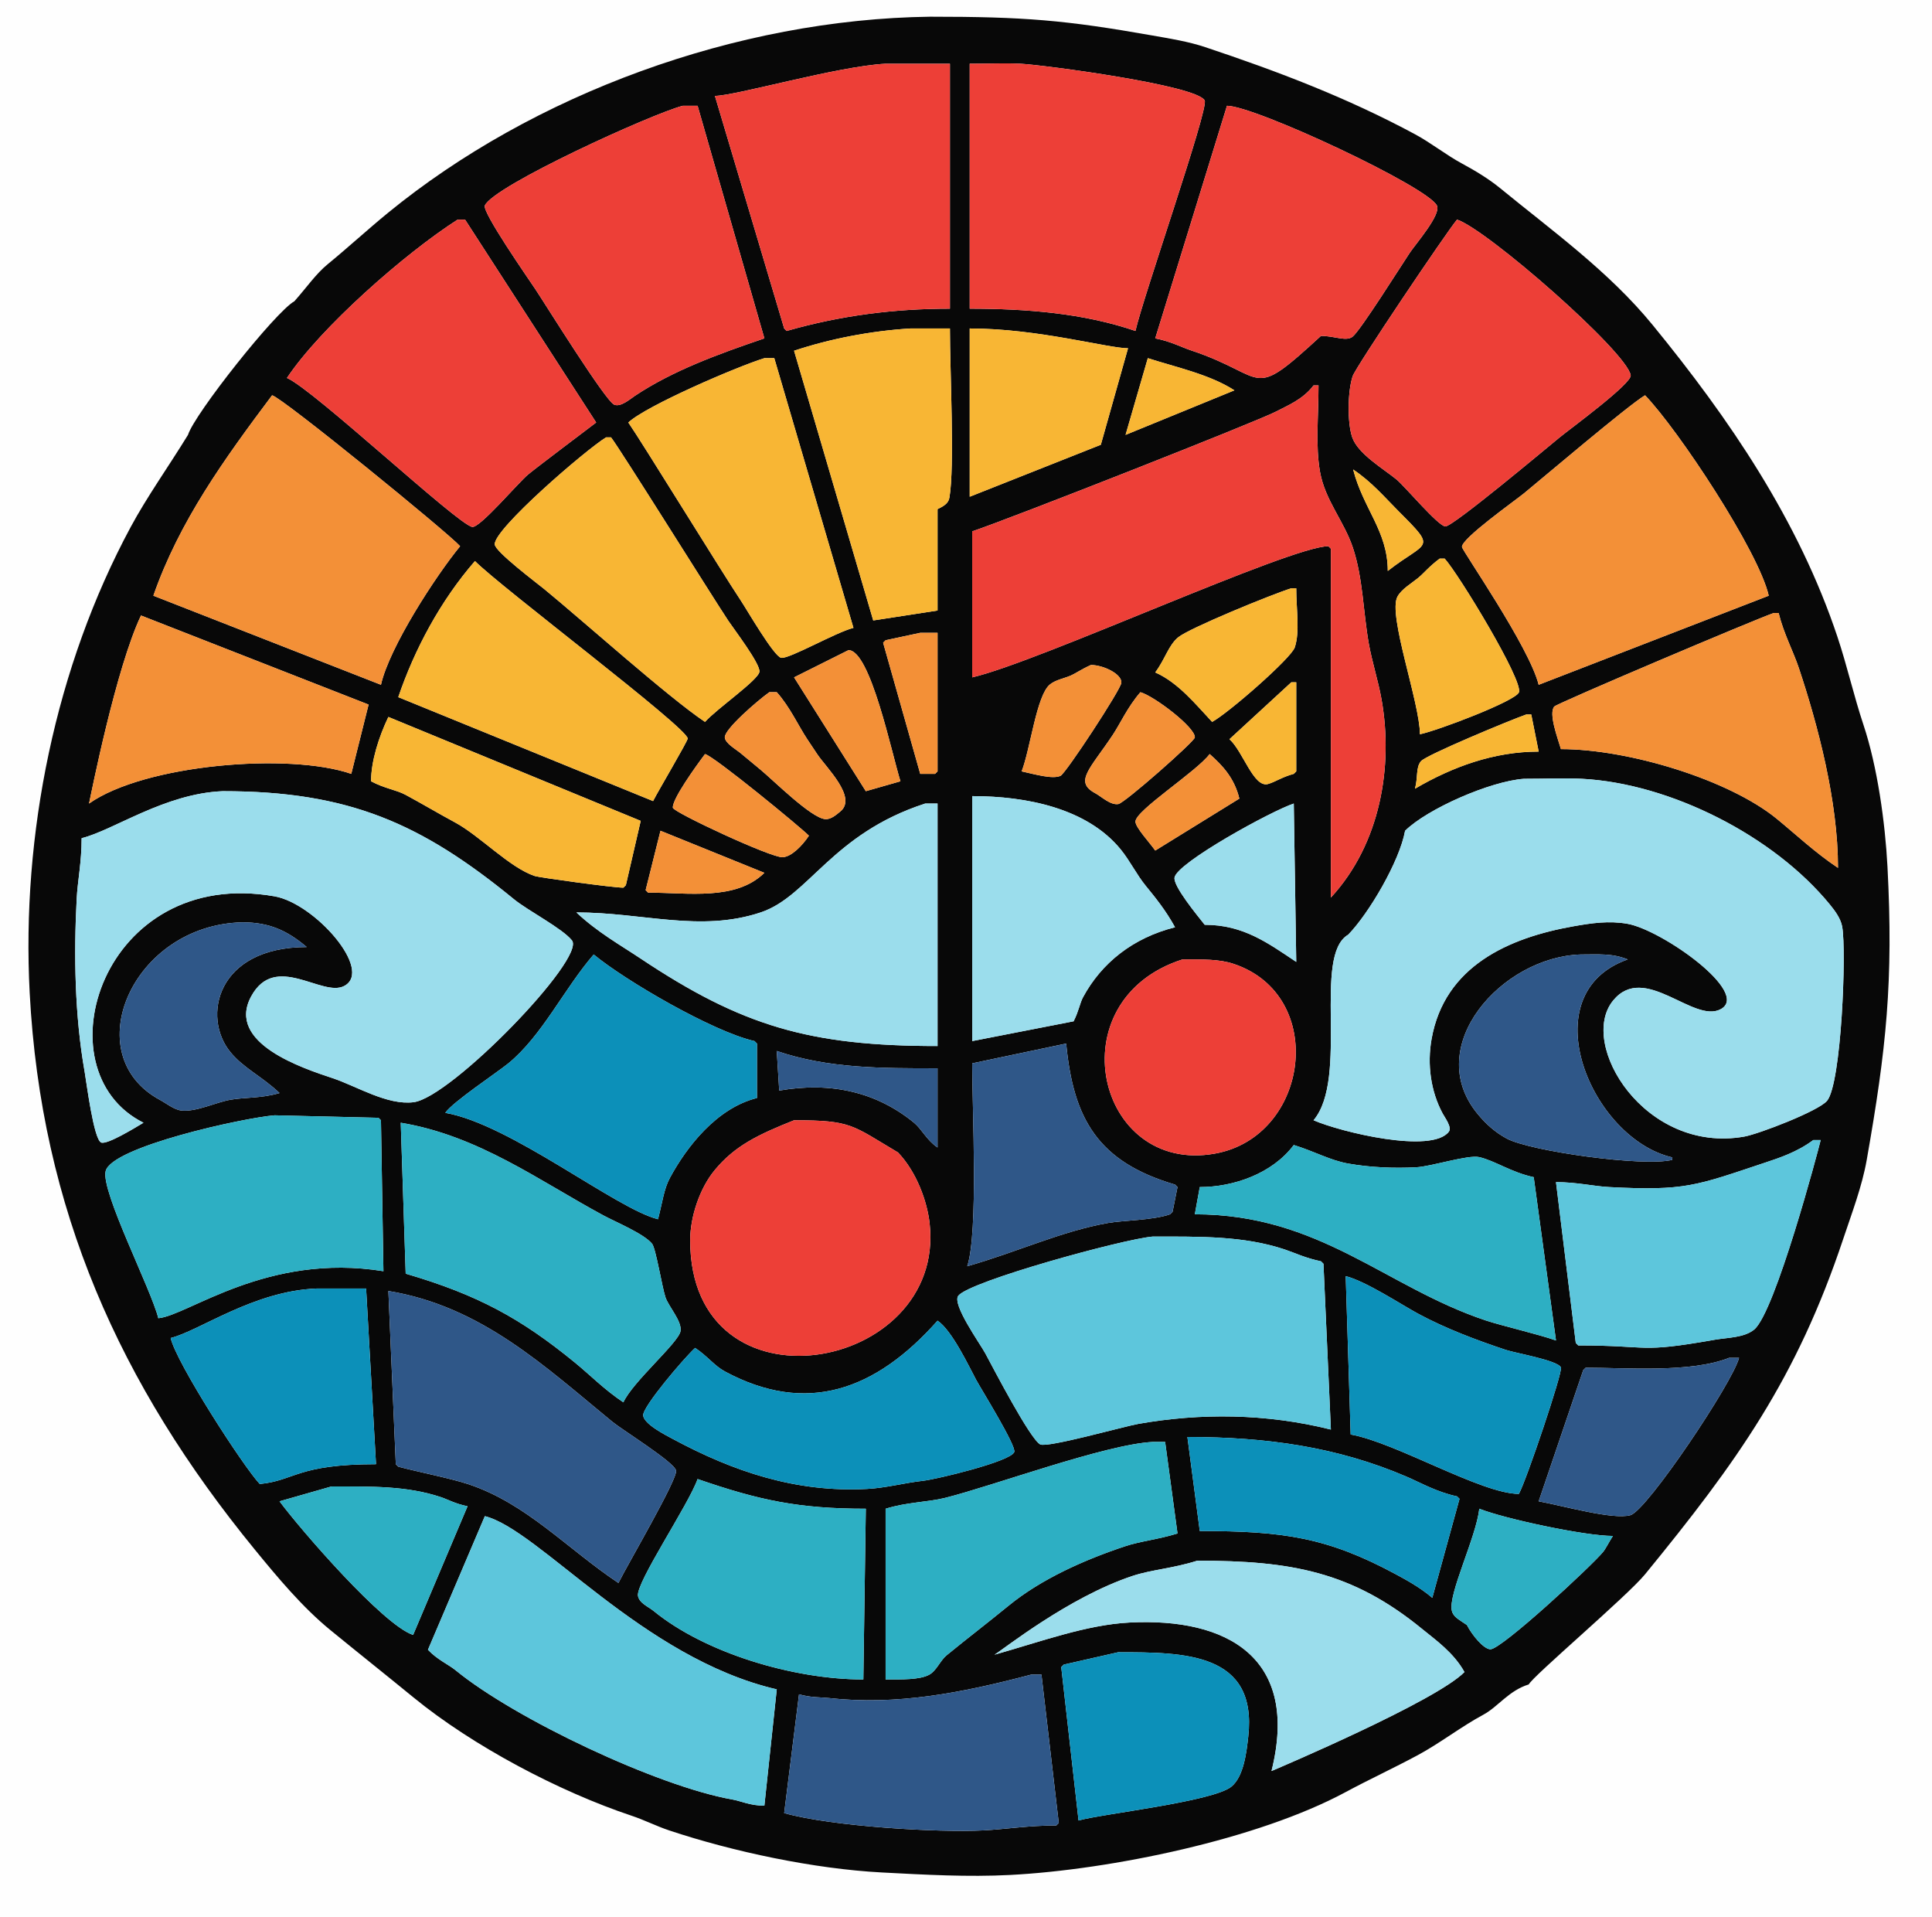
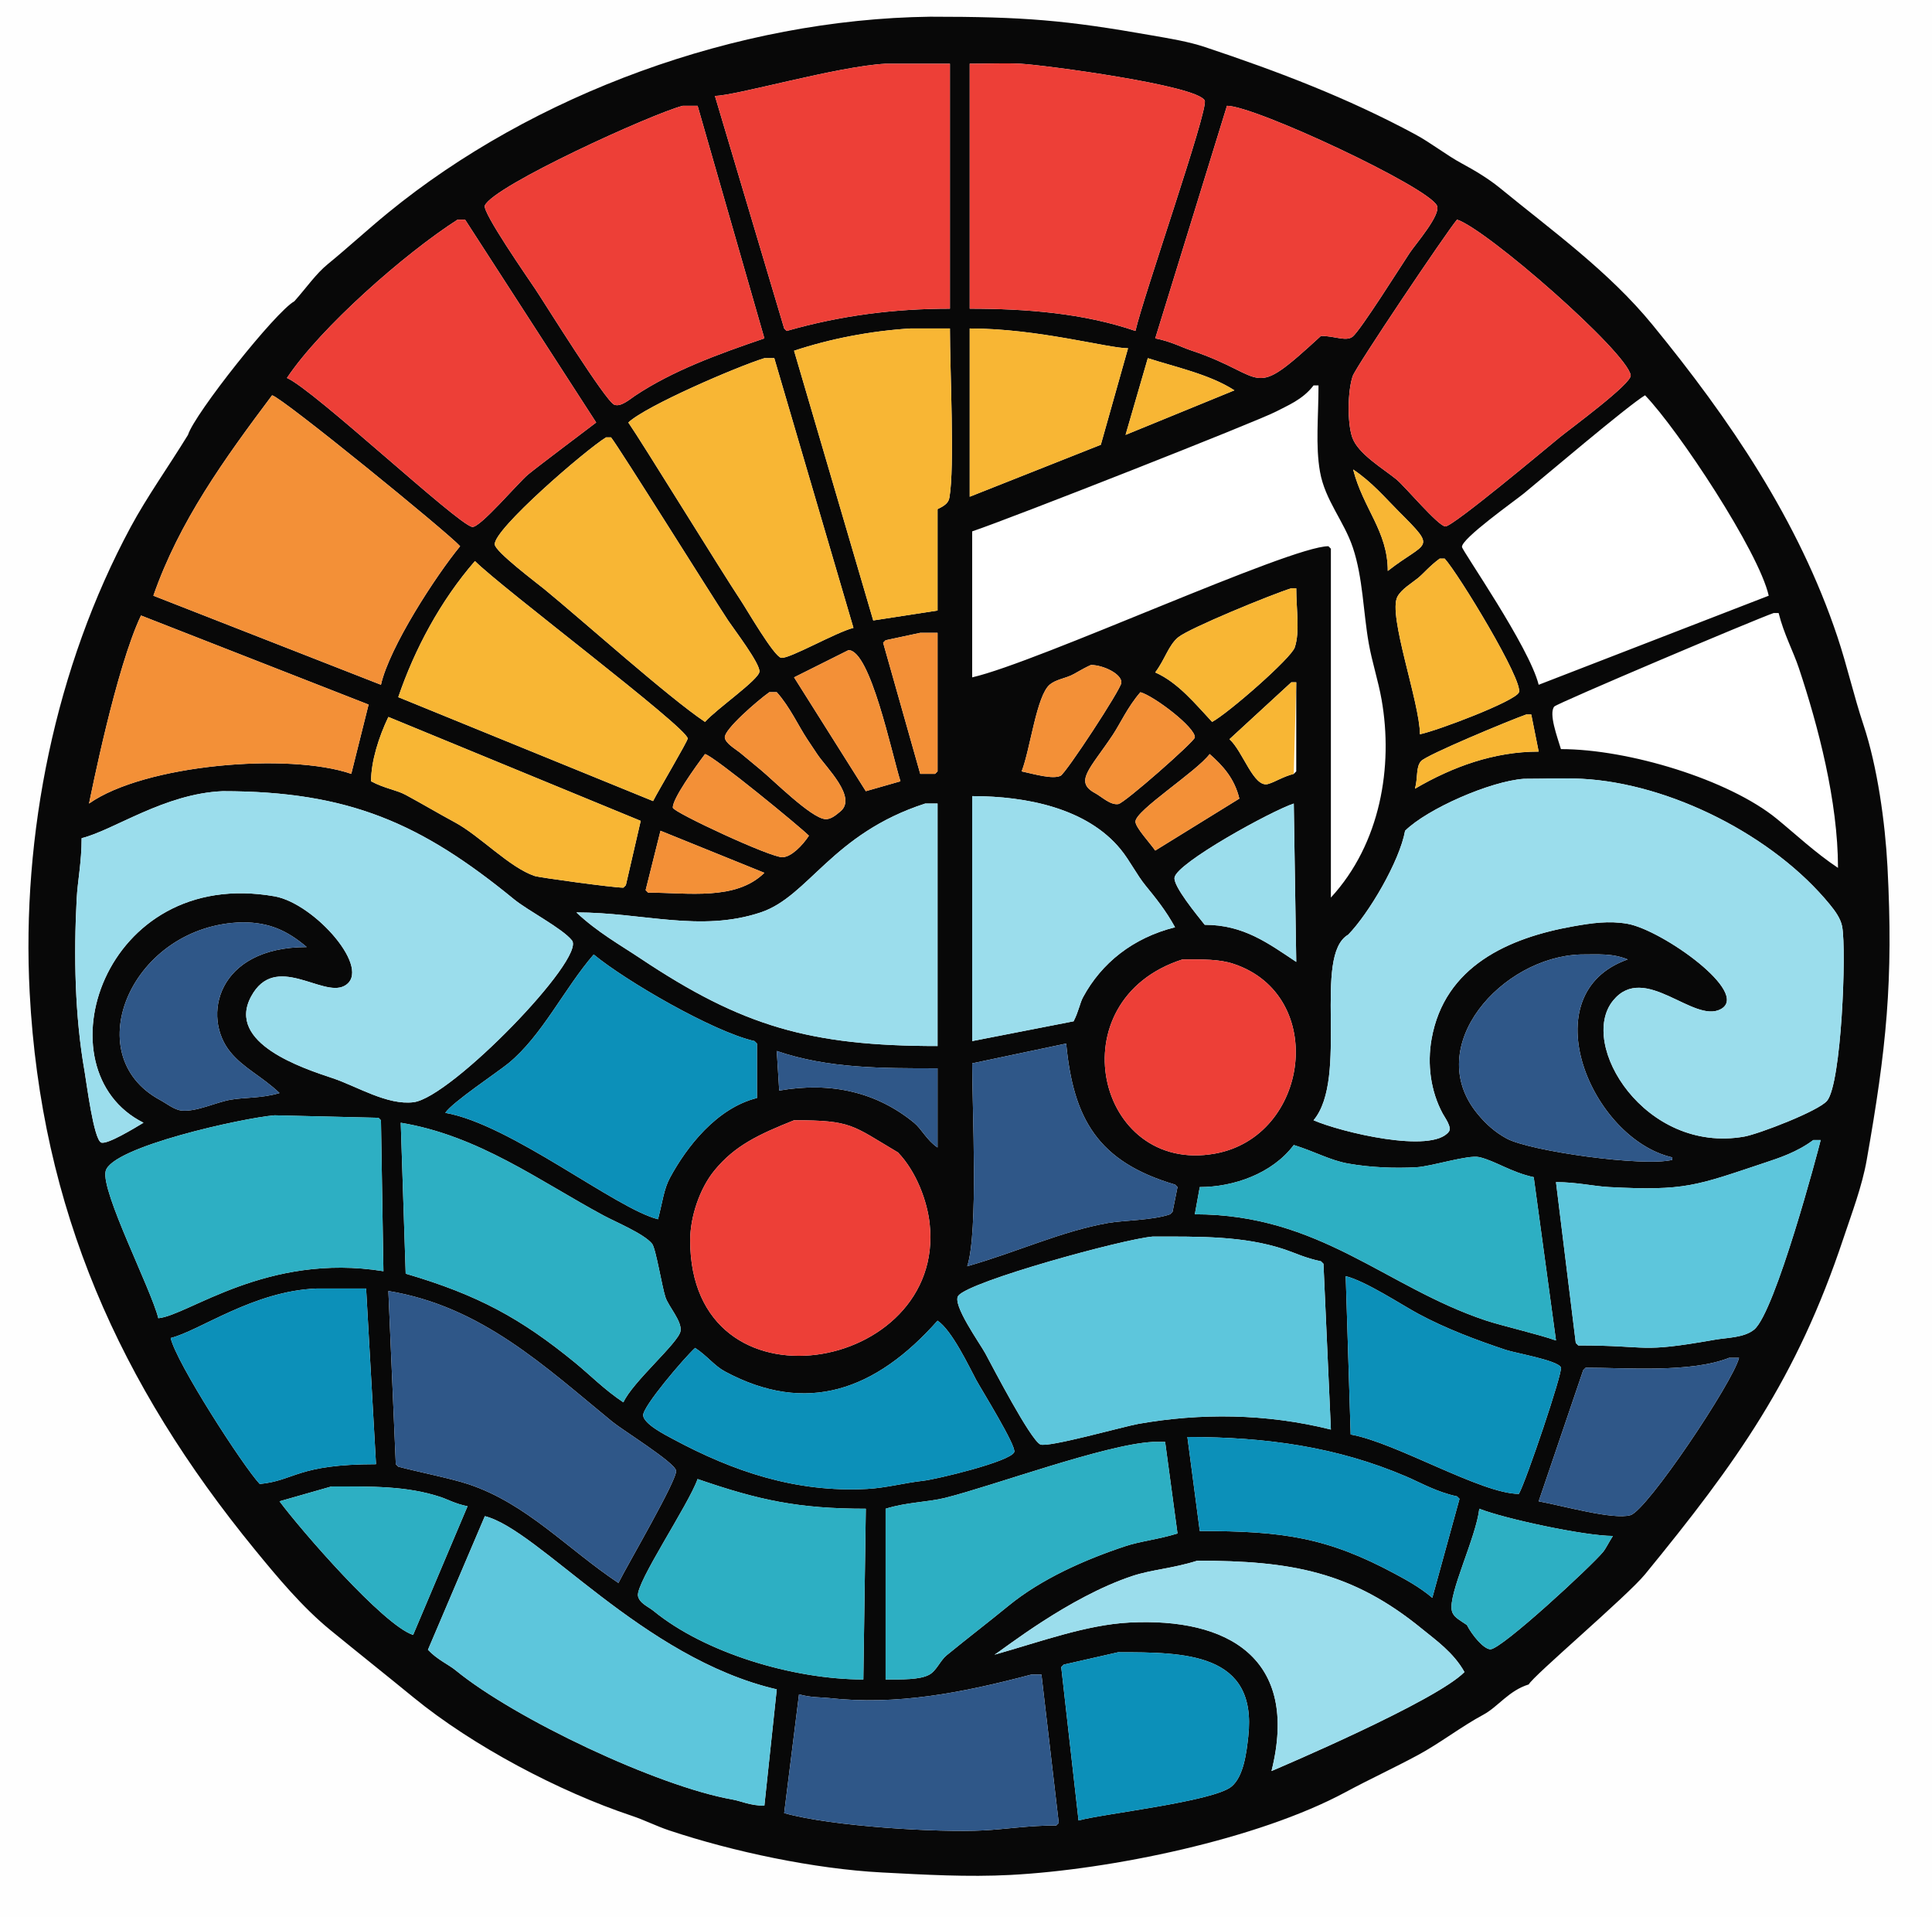
<svg xmlns="http://www.w3.org/2000/svg" width="500" height="496" viewBox="0 0 500 496" version="1.1" baseProfile="full">
  <g transform="scale(1,-1) translate(0,-496)">
    <path d="M 1 497.799 L 501 497.799 L 501 1 L 1 1 L 1 497.799 Z M 241.717 492.677 C 191.604 492.037 138.917 472.618 101.384 441.909 C 96.113 437.596 91.098 432.97 85.827 428.657 C 82.746 426.136 80.4 422.668 77.184 419.054 C 72.259 416.318 51.328 389.883 49.656 384.483 C 44.493 376.078 39.059 368.507 34.803 360.603 C 15.335 324.449 6.526 281.082 8.682 240.117 C 11.626 184.185 31.996 138.781 66.941 96.07 C 72.796 88.914 79.232 81.184 86.467 75.264 C 93.63 69.403 100.879 63.647 108.042 57.786 C 123.375 45.241 145.725 33.445 164.508 27.184 C 167.786 26.092 170.898 24.5 174.175 23.407 C 190.775 17.874 211.735 13.445 229.233 12.524 C 240.246 11.944 251.469 11.302 262.524 11.883 C 288.349 13.243 326.434 21.033 349.271 33.33 C 355.413 36.637 361.76 39.563 367.901 42.869 C 373.749 46.018 379.063 50.209 384.931 53.369 C 388.676 55.386 391.469 59.588 396.647 61.179 C 397.643 63.278 422.137 84.047 426.736 89.668 C 450.52 118.737 465.947 140.207 478.081 176.608 C 480.259 183.144 482.897 190.027 484.099 196.839 C 489.182 225.646 491.036 243.139 489.476 272.767 C 488.877 284.159 486.872 298.634 483.266 309.451 C 480.769 316.943 479.041 324.688 476.544 332.178 C 466.48 362.369 448.568 388.636 428.657 412.972 C 417.403 426.727 402.688 437.304 389.156 448.375 C 386.275 450.732 382.685 452.894 379.425 454.649 C 375.206 456.921 371.417 459.995 367.197 462.268 C 349.698 471.69 331.743 478.524 312.908 484.803 C 308.514 486.267 303.801 487.012 299.271 487.812 C 276.685 491.798 266.142 492.677 241.717 492.677 Z" transform="scale(1,1) translate(-1,-1)" fill="#000000" opacity="0.004" />
    <path d="M 234.353 482.023 C 258.778 482.023 269.321 481.143 291.907 477.157 C 296.437 476.358 301.15 475.613 305.544 474.148 C 324.379 467.87 342.334 461.036 359.833 451.613 C 364.053 449.341 367.842 446.267 372.061 443.995 C 375.321 442.239 378.911 440.078 381.792 437.721 C 395.324 426.649 410.038 416.073 421.293 402.317 C 441.203 377.982 459.116 351.715 469.18 321.524 C 471.677 314.034 473.405 306.288 475.902 298.796 C 479.508 287.979 481.513 273.504 482.112 262.113 C 483.671 232.485 481.818 214.991 476.734 186.184 C 475.532 179.373 472.895 172.489 470.716 165.954 C 458.583 129.552 443.156 108.083 419.372 79.014 C 414.773 73.393 390.278 52.624 389.282 50.525 C 384.105 48.933 381.312 44.731 377.567 42.714 C 371.699 39.555 366.385 35.364 360.537 32.215 C 354.396 28.908 348.049 25.983 341.907 22.676 C 319.07 10.379 280.985 2.588 255.159 1.229 C 244.105 0.647 232.882 1.29 221.869 1.869 C 204.371 2.79 183.411 7.22 166.811 12.753 C 163.534 13.845 160.422 15.437 157.144 16.53 C 138.361 22.791 116.011 34.587 100.678 47.132 C 93.514 52.993 86.266 58.749 79.103 64.609 C 71.867 70.53 65.432 78.26 59.577 85.416 C 24.631 128.127 4.262 173.53 1.318 229.462 C -0.838 270.427 7.971 313.795 27.439 349.949 C 31.695 357.853 37.128 365.423 42.291 373.828 C 43.964 379.229 64.895 405.664 69.82 408.399 C 73.036 412.014 75.382 415.482 78.463 418.002 C 83.734 422.315 88.749 426.942 94.02 431.255 C 131.553 461.964 184.24 481.383 234.353 482.023 Z M 222.829 469.859 C 210.412 469.219 183.942 461.536 178.655 461.536 L 196.581 401.357 L 197.221 400.717 C 211.226 404.733 225.126 406.479 239.474 406.479 L 239.474 469.859 L 222.829 469.859 Z M 244.596 469.859 L 244.596 406.479 C 259.201 406.479 274.017 405.325 287.49 400.717 C 289.384 409.248 306.434 458.08 305.416 460.32 C 303.617 464.276 263.706 469.544 257.72 469.859 C 253.796 470.066 249.807 469.859 244.596 469.859 Z M 170.332 458.976 C 162.301 456.89 121.449 438.307 119.116 433.175 C 118.354 431.499 130.31 414.336 132.176 411.536 C 134.797 407.605 150.359 382.535 152.599 381.639 C 154.296 380.96 156.664 383.069 157.976 383.944 C 167.685 390.416 179.42 394.709 191.459 398.796 L 174.174 458.976 L 170.332 458.976 Z M 311.177 458.976 L 292.611 398.796 C 296.621 398.021 299.334 396.534 301.958 395.659 C 322.193 388.915 316.766 382.239 335.505 399.436 C 339.059 399.436 342.024 397.904 343.7 399.244 C 345.76 400.892 356.179 417.482 358.489 420.947 C 359.95 423.14 366.592 430.776 365.531 433.111 C 363.332 437.948 318.389 458.976 311.177 458.976 Z M 112.074 429.526 C 98.326 420.721 76.582 401.577 67.9 388.553 C 74.924 385.487 112.034 350.649 115.851 350.013 C 117.831 349.683 127.862 361.574 130.32 363.585 C 133.124 365.879 145.507 375.18 147.925 377.029 L 113.994 429.526 L 112.074 429.526 Z M 370.716 429.526 C 367.857 426.112 344.508 391.426 343.7 389.001 C 342.411 385.136 342.281 377.124 343.572 373.252 C 345.007 368.946 351.657 365.065 355.031 362.305 C 357.213 360.52 365.897 350.141 367.707 350.141 C 369.712 350.141 393.838 370.368 397.285 373.188 C 399.917 375.341 416.015 387.117 415.659 389.257 C 414.643 395.35 378.427 427.013 370.716 429.526 Z M 229.231 401.357 C 218.909 400.717 208.478 398.699 199.142 395.595 L 219.628 325.813 L 236.273 328.374 L 236.273 354.622 C 238.47 355.63 239.135 356.436 239.346 357.631 C 240.735 365.5 239.474 390.434 239.474 401.357 L 229.231 401.357 Z M 244.596 401.357 L 244.596 357.823 L 278.527 371.267 L 285.569 396.235 C 280.401 396.235 262.229 401.357 244.596 401.357 Z M 191.459 393.675 C 184.326 391.469 160.83 381.352 156.248 377.029 C 159.672 372.11 180.509 338.236 185.377 330.935 C 186.886 328.672 193.944 316.457 195.812 316.146 C 197.887 315.8 209.959 322.755 214.506 323.892 L 194.02 393.675 L 191.459 393.675 Z M 290.691 393.675 L 284.929 373.828 L 313.098 385.352 C 306.741 389.48 297.784 391.386 290.691 393.675 Z M 333.585 386.632 C 330.79 382.906 326.602 381.321 323.982 379.91 C 319.513 377.504 254.927 352.093 245.236 348.86 L 245.236 311.088 C 262.295 314.989 327.447 345.019 337.426 345.019 L 338.066 344.379 L 338.066 254.11 C 350.944 268.083 354.226 288.122 351.19 305.326 C 350.324 310.236 348.729 315.004 347.861 319.923 C 346.433 328.015 346.37 336.816 343.764 344.635 C 341.458 351.552 336.555 356.888 335.249 364.289 C 334.054 371.061 334.865 378.492 334.865 386.632 L 333.585 386.632 Z M 64.058 384.072 C 51.668 367.551 40.032 351.45 33.328 332.215 L 92.227 309.168 C 94.411 318.927 106.484 337.441 112.714 345.019 C 109.646 348.469 66.809 383.384 64.058 384.072 Z M 419.372 384.072 C 414.894 381.384 392.725 362.531 388.066 358.719 C 385.677 356.765 371.802 346.967 371.997 344.827 C 372.091 343.795 389.371 319.055 391.843 309.168 L 451.382 332.215 C 448.8 343.671 427.941 375.193 419.372 384.072 Z M 150.486 373.188 C 145.09 369.85 121.323 349.362 121.677 345.467 C 121.851 343.554 132.498 335.554 134.545 333.88 C 144.308 325.891 166.692 305.832 176.094 299.565 C 179.121 302.96 189.987 310.452 190.179 312.561 C 190.37 314.664 183.588 323.536 182.112 325.749 C 178.257 331.531 153.908 370.514 151.766 373.188 L 150.486 373.188 Z M 343.828 364.865 C 346.46 354.651 352.791 348.936 352.791 338.617 C 362.897 346.533 365.739 343.915 355.672 353.982 C 352.167 357.486 348.705 361.614 343.828 364.865 Z M 366.235 341.818 C 363.571 339.856 362.072 337.975 360.665 336.824 C 358.96 335.429 356.353 333.937 355.288 331.959 C 352.756 327.257 361.113 304.474 361.113 296.363 C 365.853 297.366 385.683 304.897 386.722 307.183 C 388.02 310.04 371.11 337.873 367.515 341.818 L 366.235 341.818 Z M 116.555 341.178 C 107.621 330.903 100.916 318.338 96.709 305.967 L 162.65 279.078 C 163.966 281.686 171.668 294.669 171.613 295.275 C 171.346 298.213 123.363 334.312 116.555 341.178 Z M 327.823 334.136 C 322.683 332.532 301.466 323.833 298.565 321.46 C 296.033 319.388 295.125 315.698 292.611 312.369 C 298.576 309.727 303.096 304.075 307.336 299.565 C 311.647 301.922 327.79 316.047 328.719 318.835 C 330.085 322.932 329.103 328.558 329.103 334.136 L 327.823 334.136 Z M 452.663 327.734 C 448.271 326.255 396.552 304.36 395.877 303.534 C 394.394 301.722 396.657 295.698 397.605 292.522 C 415.046 292.522 441.048 284.653 453.495 274.468 C 458.324 270.518 463.392 265.736 469.308 261.792 C 469.308 279.024 464.142 298.61 459.193 313.457 C 457.72 317.875 455.32 322.224 453.943 327.734 L 452.663 327.734 Z M 30.127 327.093 C 23.637 313.472 17.164 280.679 16.683 278.438 C 31.057 288.578 68.472 291.674 84.545 286.12 L 89.026 304.046 L 30.127 327.093 Z M 231.792 322.612 L 222.829 320.691 L 222.189 320.051 L 231.792 286.12 L 235.633 286.12 L 236.273 286.76 L 236.273 322.612 L 231.792 322.612 Z M 213.226 318.13 L 199.142 311.088 L 217.708 281.639 L 226.67 284.2 C 224.384 291.517 218.876 318.13 213.226 318.13 Z M 275.966 314.289 C 273.362 313.108 271.962 312.07 270.716 311.536 C 268.994 310.798 266.817 310.441 265.339 309.232 C 261.888 306.408 260.294 292.547 258.04 286.76 C 261.651 285.956 266.066 284.687 268.092 285.608 C 269.463 286.232 283.707 307.944 283.841 309.68 C 284.015 311.951 279.175 314.289 275.966 314.289 Z M 327.823 309.808 L 311.818 295.083 C 315.321 291.976 318.074 282.43 321.805 283.495 C 323.71 284.04 325.44 285.312 328.463 286.12 L 329.103 286.76 L 329.103 309.808 L 327.823 309.808 Z M 192.74 307.247 C 189.68 305.077 181.028 297.597 181.216 295.531 C 181.354 294.014 184.047 292.505 185.121 291.626 C 186.88 290.186 188.611 288.712 190.371 287.273 C 193.681 284.564 203.531 274.687 207.208 274.404 C 208.687 274.291 210.051 275.52 211.113 276.389 C 215.564 280.031 207.449 287.744 205.159 291.178 C 204.306 292.458 203.452 293.739 202.599 295.019 C 200.288 298.485 198.037 303.492 194.66 307.247 L 192.74 307.247 Z M 288.77 307.247 C 285.447 303.411 283.546 299.09 281.6 296.171 C 275.742 287.385 271.552 284.089 277.055 281.127 C 278.752 280.212 281.008 277.966 283.072 278.31 C 284.71 278.583 302.76 294.485 302.855 295.531 C 303.085 298.065 292.368 306.23 288.77 307.247 Z M 388.642 301.485 C 384.552 300.057 362.673 290.978 361.369 289.385 C 360.013 287.727 360.648 285.32 359.833 282.279 C 369.604 287.996 380.335 291.882 391.843 291.882 L 389.923 301.485 L 388.642 301.485 Z M 94.148 300.845 C 91.682 295.717 89.667 289.375 89.667 284.2 C 93.239 282.297 96.172 282.002 98.629 280.678 C 102.91 278.373 107.09 275.877 111.369 273.572 C 117.869 270.072 125.489 261.866 132.048 259.68 C 133.201 259.295 152.352 256.671 154.967 256.671 L 155.608 257.311 L 159.449 273.956 L 94.148 300.845 Z M 176.094 291.242 C 173.606 287.924 167.572 279.548 167.772 277.349 C 167.876 276.197 193.262 264.35 196.197 264.545 C 198.493 264.698 201.246 267.51 202.983 270.115 C 200.913 272.235 178.496 290.659 176.094 291.242 Z M 306.696 291.242 C 303.264 286.666 287.49 276.653 287.49 273.764 C 287.49 272.257 291.191 268.317 292.611 266.274 L 314.378 279.718 C 313.111 284.926 310.203 288.148 306.696 291.242 Z M 388.002 284.84 C 379.273 284.2 363.043 277.077 357.272 271.396 C 355.846 263.479 347.878 249.972 342.547 244.507 C 333.234 239.071 342.84 207.527 333.585 196.492 C 340.571 193.441 364.233 187.719 368.604 193.547 C 369.456 194.683 367.537 197.229 367.003 198.22 C 363.869 204.04 362.973 210.975 364.122 217.49 C 367.454 236.369 384.068 243.718 400.87 246.684 C 405.568 247.513 410.023 248.172 414.827 247.324 C 423.747 245.75 446.794 229.454 438.962 225.237 C 431.917 221.443 419.229 237.396 411.113 227.477 C 401.913 216.232 419.321 187.727 445.044 192.266 C 448.759 192.922 464.311 198.884 466.491 201.549 C 470.194 206.075 471.524 240.164 470.396 246.556 C 470.022 248.675 468.531 250.685 467.195 252.317 C 452.682 270.056 425.966 283.634 403.047 284.84 C 398.487 285.08 393.85 284.84 388.002 284.84 Z M 51.254 281.639 C 36.176 280.999 23.113 271.562 14.763 269.475 C 14.763 263.241 13.727 258.448 13.482 253.79 C 12.712 239.153 12.987 223.519 15.531 209.104 C 16.017 206.35 17.88 191.506 19.82 190.73 C 21.337 190.123 28.296 194.371 30.768 195.851 C 3.554 209.458 20.186 262.285 64.699 254.43 C 75.081 252.598 90.309 235.324 82.752 231.255 C 77.046 228.182 64.867 240.109 58.617 228.502 C 52.101 216.401 72.138 209.91 79.743 207.375 C 86.021 205.283 93.844 200.311 100.678 201.165 C 110.422 202.383 145.338 238.426 141.651 243.034 C 139.161 246.147 130.249 250.734 126.67 253.662 C 102.692 273.28 83.994 281.639 51.254 281.639 Z M 245.236 280.358 L 245.236 216.978 L 271.485 222.1 C 272.824 224.739 273.104 226.799 273.917 228.31 C 278.703 237.197 286.877 243.713 297.733 246.428 C 295.329 250.815 292.585 254.178 290.179 257.119 C 287.764 260.07 286.084 263.618 283.649 266.594 C 275.001 277.163 259.433 280.358 245.236 280.358 Z M 233.072 278.438 C 208.913 270.608 202.955 254.421 190.499 250.269 C 174.856 245.054 159.995 250.269 142.804 250.269 C 148.23 245.161 154.106 241.88 159.385 238.361 C 185.668 220.839 203.166 215.698 236.273 215.698 L 236.273 278.438 L 233.072 278.438 Z M 328.463 278.438 C 322.727 276.561 298.244 263.132 297.605 259.296 C 297.236 257.079 303.357 249.669 305.416 247.068 C 315.435 247.068 321.773 242.351 329.103 237.465 L 328.463 278.438 Z M 164.57 271.396 L 160.729 256.031 L 161.369 255.39 C 171.692 255.39 184.053 253.232 191.459 260.512 L 164.57 271.396 Z M 56.376 247.708 C 27.881 247.068 13.349 213.43 35.057 201.741 C 36.737 200.837 38.807 199.138 40.755 198.988 C 44.613 198.692 49.469 201.129 53.303 201.805 C 56.926 202.445 61.384 202.154 65.979 203.534 C 61.33 207.935 56.722 209.904 53.239 214.161 C 45.876 223.16 49.642 241.306 73.021 241.306 C 67.96 245.582 63.325 247.708 56.376 247.708 Z M 147.285 239.385 C 139.597 230.481 133.921 218.353 125.198 211.216 C 122.363 208.897 110.706 201.161 108.873 198.412 C 125.736 195.495 152.971 173.623 163.93 170.883 C 165.117 175.451 165.454 178.698 167.003 181.575 C 171.319 189.59 179.096 199.643 189.538 202.253 L 189.538 216.338 L 188.898 216.978 C 178.228 219.376 155.54 232.563 147.285 239.385 Z M 402.727 239.385 C 382.289 238.745 361.691 215.668 375.966 198.22 C 378.147 195.554 380.549 193.389 383.585 191.754 C 389.631 188.498 418.932 184.378 426.414 186.248 L 426.414 186.888 C 405.414 191.717 389.642 229.215 414.891 238.105 C 410.871 239.729 407.351 239.385 402.727 239.385 Z M 299.654 238.105 C 266.894 227.587 277.377 182.449 307.976 187.849 C 332.544 192.184 337.313 228.817 312.906 236.952 C 309.108 238.219 304.885 238.105 299.654 238.105 Z M 269.564 216.338 L 245.236 211.216 C 245.236 199.52 246.861 167.509 243.956 158.719 C 257.114 162.471 268.269 167.774 280.448 169.923 C 284.229 170.59 292.074 170.614 296.453 172.164 L 297.093 172.804 L 298.373 179.206 L 297.733 179.846 C 277.746 185.732 271.413 196.851 269.564 216.338 Z M 194.66 214.417 L 195.3 204.174 C 208.773 206.526 220.544 203.745 230.191 195.851 C 232.163 194.238 233.492 191.304 236.273 189.449 L 236.273 209.936 C 221.906 209.936 207.994 209.86 194.66 214.417 Z M 64.699 197.772 C 56.743 197.132 22.435 189.641 20.973 183.303 C 19.754 178.023 32.703 152.9 34.609 145.275 C 42.288 145.958 62.721 162.323 92.868 157.439 L 92.227 196.492 L 91.587 197.132 L 64.699 197.772 Z M 199.142 196.492 C 189.98 192.827 183.812 189.955 178.527 183.495 C 174.687 178.802 172.253 171.475 172.253 165.442 C 172.253 119.329 238.521 131.127 234.225 169.795 C 233.581 175.592 230.805 183.191 226.03 188.169 C 214.108 195.21 214.151 196.492 199.142 196.492 Z M 97.349 195.851 L 98.629 156.799 C 117.355 151.307 128.506 145.188 142.483 133.751 C 146.376 130.566 150.021 126.806 154.967 123.508 C 157.338 128.795 169.252 138.922 169.756 141.946 C 170.18 144.489 166.666 148.27 165.851 150.717 C 164.974 153.347 163.365 163.358 162.394 164.545 C 160.264 167.149 153.011 170.139 149.846 171.844 C 133.194 180.81 117.526 192.501 97.349 195.851 Z M 462.906 191.37 C 458.713 188.225 453.936 186.694 450.486 185.544 C 432.522 179.556 429.784 178.169 410.089 179.206 C 405.951 179.424 401.721 180.486 396.325 180.486 L 401.446 138.873 L 402.087 138.233 C 421.206 138.233 417.33 136.159 437.426 139.705 C 440.598 140.265 444.996 140.195 447.605 142.33 C 453.07 146.801 464.273 188.983 464.827 191.37 L 462.906 191.37 Z M 328.463 190.089 C 322.867 182.628 312.81 179.206 304.135 179.206 L 302.855 172.164 C 335.256 172.164 352.163 153.359 378.143 144.699 C 382.28 143.32 391.833 141.119 396.325 139.513 L 390.563 181.767 C 384.681 183.038 380.575 186.007 376.478 186.952 C 373.566 187.625 364.117 184.536 360.153 184.328 C 354.369 184.023 348.259 184.28 342.547 185.288 C 337.901 186.108 333.953 188.384 328.463 190.089 Z M 291.971 166.402 C 284.344 165.762 244.677 154.883 241.651 151.101 C 239.913 148.928 247.28 138.69 248.629 136.184 C 250.665 132.404 260.186 114.055 262.842 112.625 C 264.63 111.662 284.498 117.275 288.258 117.938 C 304.244 120.759 321.257 120.668 338.066 116.466 L 336.145 159.36 L 335.505 160 C 331.427 160.846 328.733 162.193 326.094 163.073 C 315.529 166.594 304.254 166.402 291.971 166.402 Z M 341.907 156.159 L 343.188 115.186 C 354.849 113.135 377.025 99.821 386.722 99.821 C 388.632 103.222 398.128 131.384 397.605 132.535 C 396.763 134.388 385.913 136.219 383.329 137.081 C 375.692 139.626 367.78 142.596 360.665 146.428 C 356.362 148.745 347.119 154.856 341.907 156.159 Z M 75.582 152.958 C 59.207 152.317 45.347 142.038 37.81 140.154 C 39.176 133.868 56.586 106.919 60.857 102.381 C 69.95 103.252 70.524 107.503 90.947 107.503 L 88.386 152.958 L 75.582 152.958 Z M 94.148 152.317 L 96.069 107.503 L 96.709 106.863 C 101.559 105.563 110.322 103.84 114.891 102.317 C 129.945 97.299 140.373 85.649 153.687 76.773 C 156.16 81.72 168.981 103.577 168.604 105.839 C 168.25 107.964 154.738 116.333 152.151 118.451 C 134.761 132.678 118.287 148.357 94.148 152.317 Z M 236.273 144.635 C 220.266 126.578 202.381 120.114 181.216 131.511 C 178.527 132.958 176.75 135.448 173.533 137.593 C 170.646 134.947 159.888 122.327 160.089 120.115 C 160.294 117.862 165.847 115.064 167.643 114.097 C 183.505 105.556 199.627 100.133 218.028 101.101 C 222.946 101.36 227.702 102.674 232.56 103.214 C 235.895 103.584 255.129 108.164 256.12 110.64 C 256.738 112.186 247.603 126.842 246.261 129.334 C 244.436 132.723 240.017 142.139 236.273 144.635 Z M 441.139 135.032 C 431.229 131.068 414.34 132.471 404.007 132.471 L 403.367 131.831 L 391.843 97.9 C 398.151 96.742 411.136 93.041 415.595 94.315 C 419.896 95.544 442.123 128.723 443.7 135.032 L 441.139 135.032 Z M 300.934 114.545 L 304.135 90.218 C 325.71 90.218 337.173 88.556 354.775 79.078 C 357.596 77.559 361.165 75.616 364.314 72.932 L 371.357 98.54 L 370.716 99.18 C 365.404 100.317 361.316 102.706 357.592 104.302 C 339.782 111.935 321.53 114.545 300.934 114.545 Z M 291.971 113.265 C 279.656 112.625 250.689 101.904 238.258 98.796 C 233.669 97.649 228.395 97.712 222.829 95.979 L 222.829 51.805 C 227.161 51.805 231.666 51.713 234.097 53.022 C 236.01 54.052 236.937 56.684 238.642 58.079 C 243.929 62.405 249.36 66.557 254.647 70.883 C 263.166 77.853 274.391 82.8 284.737 86.248 C 288.806 87.604 293.176 87.978 298.373 89.577 L 295.172 113.265 L 291.971 113.265 Z M 174.174 103.662 C 171.799 96.96 158.18 76.83 158.745 73.444 C 159.059 71.555 161.455 70.621 162.778 69.539 C 176.031 58.695 198.854 51.805 217.067 51.805 L 217.708 95.979 C 200.247 95.979 190.049 98.18 174.174 103.662 Z M 79.423 101.741 L 65.979 97.9 C 71.346 90.662 92.789 65.86 100.55 63.329 L 114.635 96.62 C 111.489 97.251 109.526 98.386 107.72 98.988 C 98.924 101.921 89.848 101.741 79.423 101.741 Z M 376.478 95.979 C 375.661 88.599 368.381 73.896 369.372 69.603 C 369.757 67.933 371.234 67.311 373.277 65.89 C 374.536 63.372 377.617 59.616 379.359 59.616 C 382.261 59.616 405.578 81.218 408.489 84.776 C 409.253 85.71 409.905 87.136 411.049 88.937 C 403.708 88.937 382.856 93.431 376.478 95.979 Z M 119.116 94.059 L 104.391 59.488 C 106.794 56.925 109.699 55.698 111.562 54.174 C 126.9 41.624 163.785 24.17 183.136 20.755 C 185.535 20.332 187.69 19.155 191.459 19.155 L 194.66 49.244 C 159.788 57.337 133.204 90.537 119.116 94.059 Z M 303.495 82.535 C 296.993 80.478 291.711 80.25 286.658 78.566 C 270.156 73.065 253.461 59.685 250.998 58.207 C 263.045 61.612 274.759 65.944 285.889 66.53 C 311.406 67.873 330 57.315 322.701 28.118 C 324.851 29.024 365.247 46.194 372.637 53.726 C 369.818 58.787 365.156 62.029 361.69 64.865 C 343.532 79.722 327.731 82.535 303.495 82.535 Z M 283.008 58.847 L 268.924 55.646 L 268.284 55.006 L 272.765 15.314 C 278.613 17.012 307.539 20.165 312.33 24.084 C 315.551 26.72 316.254 33.155 316.683 37.017 C 319.102 58.782 300.178 58.847 283.008 58.847 Z M 260.601 53.086 C 242.317 48.256 225.61 45.059 208.104 47.004 C 206.186 47.217 203.447 47.092 200.422 47.964 L 196.581 17.234 C 208.842 13.763 236.609 12.147 248.117 12.753 C 253.98 13.061 259.847 14.033 267.003 14.033 L 267.643 14.673 L 263.162 53.086 L 260.601 53.086 Z" transform="scale(1,1) translate(6.364,9.654)" fill="#070707" opacity="0.992" />
    <path d="M 1 70.142 C 6.211 70.142 10.2 70.349 14.124 70.142 C 20.11 69.827 60.021 64.56 61.819 60.603 C 62.838 58.363 45.788 9.531 43.894 1 C 30.421 5.608 15.605 6.762 1 6.762 L 1 70.142 Z" transform="scale(1,1) translate(249.96,409.371)" fill="#ed3f37" opacity="0.996" />
    <path d="M 6.762 20.846 C 13.855 18.558 22.812 16.652 29.169 12.524 L 1 1 L 6.762 20.846 Z" transform="scale(1,1) translate(290.293,382.483)" fill="#f8b634" opacity="0.996" />
    <path d="M 29.813 74.624 L 31.094 74.624 C 33.235 71.95 57.585 32.966 61.439 27.184 C 62.915 24.971 69.697 16.099 69.506 13.996 C 69.314 11.888 58.448 4.396 55.421 1 C 46.019 7.268 23.635 27.327 13.872 35.315 C 11.826 36.989 1.178 44.989 1.004 46.903 C 0.65 50.798 24.417 71.285 29.813 74.624 Z" transform="scale(1,1) translate(127.037,308.219)" fill="#f8b634" opacity="0.996" />
    <path d="M 39.412 69.502 C 47.667 62.679 70.355 49.493 81.026 47.095 L 81.666 46.455 L 81.666 32.37 C 71.224 29.76 63.447 19.707 59.131 11.691 C 57.582 8.815 57.245 5.568 56.058 1 C 45.098 3.74 17.863 25.612 1 28.529 C 2.833 31.278 14.49 39.013 17.325 41.333 C 26.048 48.47 31.725 60.597 39.412 69.502 Z" transform="scale(1,1) translate(114.237,179.538)" fill="#0b90b9" opacity="0.996" />
    <path d="M 44.807 53.497 L 71.695 52.857 L 72.336 52.216 L 72.976 13.164 C 42.829 18.048 22.397 1.682 14.717 1 C 12.811 8.625 -0.138 33.748 1.081 39.028 C 2.543 45.366 36.852 52.857 44.807 53.497 Z" transform="scale(1,1) translate(26.256,153.93)" fill="#2dafc3" opacity="0.996" />
    <path d="M 15.285 29.973 C 18.883 28.955 29.6 20.791 29.369 18.257 C 29.274 17.211 11.225 1.308 9.587 1.036 C 7.523 0.691 5.267 2.938 3.569 3.852 C -1.933 6.815 2.257 10.11 8.115 18.897 C 10.06 21.816 11.962 26.137 15.285 29.973 Z" transform="scale(1,1) translate(279.85,286.929)" fill="#f39037" opacity="0.996" />
-     <path d="M 48.377 75.904 C 56.947 67.025 77.805 35.503 80.387 24.047 L 20.848 1 C 18.377 10.887 1.096 35.627 1.002 36.659 C 0.807 38.799 14.682 48.597 17.071 50.552 C 21.73 54.363 43.899 73.217 48.377 75.904 Z" transform="scale(1,1) translate(377.359,317.822)" fill="#f39037" opacity="0.996" />
    <path d="M 14.444 39.412 C 24.869 39.412 33.945 39.592 42.741 36.659 C 44.547 36.057 46.51 34.922 49.656 34.291 L 35.571 1 C 27.81 3.531 6.367 28.333 1 35.571 L 14.444 39.412 Z" transform="scale(1,1) translate(71.343,71.983)" fill="#2dafc3" opacity="0.996" />
    <path d="M 1 57.338 C 6.212 56.035 15.455 49.924 19.758 47.607 C 26.873 43.776 34.785 40.805 42.421 38.26 C 45.005 37.399 55.856 35.567 56.698 33.714 C 57.221 32.563 47.725 4.401 45.814 1 C 36.118 1 13.942 14.315 2.28 16.365 L 1 57.338 Z" transform="scale(1,1) translate(347.271,108.475)" fill="#0b90b9" opacity="0.996" />
    <path d="M 29.809 20.206 L 31.09 20.206 L 33.01 10.603 C 21.502 10.603 10.771 6.717 1 1 C 1.815 4.041 1.18 6.448 2.537 8.106 C 3.84 9.699 25.719 18.778 29.809 20.206 Z" transform="scale(1,1) translate(365.197,290.933)" fill="#f8b634" opacity="0.996" />
    <path d="M 67.581 54.74 L 69.502 54.74 C 68.949 52.353 57.745 10.171 52.28 5.7 C 49.671 3.565 45.273 3.635 42.101 3.075 C 22.005 -0.471 25.881 1.603 6.762 1.603 L 6.122 2.243 L 1 43.856 C 6.396 43.856 10.626 42.794 14.764 42.576 C 34.459 41.539 37.197 42.926 55.161 48.914 C 58.611 50.064 63.388 51.595 67.581 54.74 Z" transform="scale(1,1) translate(401.689,146.285)" fill="#5dc6dc" opacity="0.996" />
    <path d="M 12.425 46.455 L 13.706 46.455 C 17.3 42.509 34.21 14.676 32.912 11.819 C 31.873 9.534 12.043 2.002 7.303 1 C 7.303 9.11 -1.054 31.894 1.478 36.595 C 2.543 38.574 5.15 40.066 6.855 41.461 C 8.262 42.612 9.761 44.493 12.425 46.455 Z" transform="scale(1,1) translate(360.174,305.018)" fill="#f8b634" opacity="0.996" />
    <path d="M 15.725 44.534 C 32.894 44.534 51.818 44.468 49.399 22.703 C 48.97 18.842 48.268 12.407 45.046 9.771 C 40.256 5.851 11.329 2.699 5.481 1 L 1 40.693 L 1.64 41.333 L 15.725 44.534 Z" transform="scale(1,1) translate(273.648,23.968)" fill="#0b90b9" opacity="0.996" />
-     <path d="M 89.348 133.522 L 90.629 133.522 C 90.629 125.382 89.818 117.951 91.013 111.179 C 92.319 103.778 97.222 98.442 99.528 91.525 C 102.134 83.706 102.197 74.905 103.625 66.813 C 104.493 61.894 106.087 57.126 106.954 52.216 C 109.99 35.012 106.708 14.974 93.83 1 L 93.83 91.269 L 93.19 91.909 C 83.211 91.909 18.059 61.879 1 57.978 L 1 95.75 C 10.69 98.983 75.277 124.394 79.745 126.8 C 82.366 128.211 86.554 129.796 89.348 133.522 Z" transform="scale(1,1) translate(250.601,262.764)" fill="#ed3f37" opacity="0.996" />
    <path d="M 31.874 41.973 L 32.514 1 C 25.184 5.886 18.846 10.603 8.827 10.603 C 6.768 13.204 0.647 20.615 1.016 22.831 C 1.655 26.667 26.138 40.096 31.874 41.973 Z" transform="scale(1,1) translate(302.953,246.119)" fill="#9bddec" opacity="0.996" />
    <path d="M 45.174 80.52 L 47.095 80.52 L 81.026 28.023 C 78.608 26.174 66.224 16.873 63.42 14.579 C 60.962 12.568 50.931 0.677 48.951 1.007 C 45.134 1.643 8.024 36.481 1 39.547 C 9.683 52.571 31.426 71.715 45.174 80.52 Z" transform="scale(1,1) translate(73.264,358.66)" fill="#ed3f37" opacity="0.996" />
    <path d="M 1 44.534 C 18.633 44.534 36.804 39.412 41.973 39.412 L 34.931 14.444 L 1 1 L 1 44.534 Z" transform="scale(1,1) translate(249.96,366.478)" fill="#f8b634" opacity="0.996" />
    <path d="M 55.417 94.807 C 61.266 94.807 65.902 95.047 70.462 94.807 C 93.381 93.601 120.097 80.023 134.611 62.284 C 135.946 60.652 137.438 58.642 137.812 56.523 C 138.94 50.131 137.609 16.042 133.907 11.516 C 131.726 8.851 116.175 2.889 112.46 2.233 C 86.737 -2.306 69.328 26.199 78.529 37.444 C 86.644 47.363 99.333 31.41 106.378 35.204 C 114.209 39.421 91.162 55.717 82.242 57.291 C 77.438 58.139 72.984 57.48 68.286 56.651 C 51.483 53.685 34.869 46.336 31.538 27.457 C 30.388 20.942 31.285 14.007 34.419 8.187 C 34.952 7.196 36.872 4.65 36.019 3.514 C 31.649 -2.314 7.986 3.408 1 6.459 C 10.256 17.494 0.649 49.038 9.963 54.474 C 15.294 59.939 23.261 73.446 24.688 81.362 C 30.459 87.043 46.689 94.167 55.417 94.807 Z" transform="scale(1,1) translate(338.949,199.687)" fill="#9bddec" opacity="0.996" />
    <path d="M 51.584 54.888 C 63.867 54.888 75.142 55.081 85.707 51.559 C 88.346 50.679 91.04 49.333 95.118 48.486 L 95.758 47.846 L 97.679 4.952 C 80.87 9.154 63.857 9.246 47.871 6.424 C 44.111 5.761 24.243 0.148 22.455 1.111 C 19.799 2.541 10.277 20.89 8.242 24.67 C 6.893 27.176 -0.474 37.415 1.264 39.587 C 4.29 43.369 43.957 54.248 51.584 54.888 Z" transform="scale(1,1) translate(246.752,121.168)" fill="#5dc6dc" opacity="0.996" />
    <path d="M 52.251 78.469 L 56.093 78.469 L 73.378 18.29 C 61.339 14.203 49.604 9.91 39.895 3.437 C 38.583 2.563 36.215 0.453 34.518 1.132 C 32.278 2.028 16.716 27.099 14.095 31.03 C 12.229 33.829 0.273 50.992 1.035 52.669 C 3.368 57.801 44.22 76.384 52.251 78.469 Z" transform="scale(1,1) translate(124.445,390.161)" fill="#ed3f37" opacity="0.996" />
    <path d="M 16.446 52.857 C 32.321 47.375 42.52 45.174 59.98 45.174 L 59.34 1 C 41.126 1 18.304 7.89 5.05 18.734 C 3.728 19.816 1.332 20.75 1.017 22.639 C 0.453 26.025 14.071 46.154 16.446 52.857 Z" transform="scale(1,1) translate(164.092,60.46)" fill="#2dafc3" opacity="0.996" />
    <path d="M 38.772 51.576 L 51.576 51.576 L 54.137 6.122 C 33.714 6.122 33.14 1.871 24.047 1 C 19.776 5.537 2.366 32.486 1 38.772 C 8.537 40.656 22.397 50.936 38.772 51.576 Z" transform="scale(1,1) translate(43.174,111.036)" fill="#0b90b9" opacity="0.996" />
    <path d="M 9.328 27.699 C 11.729 27.117 34.146 8.692 36.216 6.572 C 34.479 3.967 31.726 1.155 29.43 1.002 C 26.496 0.807 1.11 12.654 1.005 13.806 C 0.805 16.005 6.839 24.381 9.328 27.699 Z" transform="scale(1,1) translate(173.131,273.197)" fill="#f39037" opacity="0.996" />
    <path d="M 32.502 54.605 C 37.127 54.605 40.647 54.949 44.666 53.325 C 19.418 44.435 35.19 6.937 56.19 2.109 L 56.19 1.468 C 48.708 -0.402 19.407 3.719 13.36 6.974 C 10.325 8.609 7.923 10.774 5.742 13.44 C -8.533 30.888 12.065 53.965 32.502 54.605 Z" transform="scale(1,1) translate(376.588,194.434)" fill="#2f5788" opacity="0.996" />
    <path d="M 65.02 41.458 L 67.581 41.458 L 72.063 3.045 L 71.423 2.405 C 64.267 2.405 58.399 1.433 52.536 1.125 C 41.028 0.519 13.262 2.135 1 5.606 L 4.841 36.336 C 7.867 35.464 10.606 35.589 12.524 35.376 C 30.029 33.431 46.737 36.628 65.02 41.458 Z" transform="scale(1,1) translate(201.945,21.282)" fill="#2f5788" opacity="0.996" />
    <path d="M 1 64.38 C 15.197 64.38 30.765 61.185 39.412 50.616 C 41.847 47.64 43.528 44.092 45.942 41.141 C 48.348 38.2 51.093 34.837 53.497 30.449 C 42.641 27.735 34.466 21.218 29.681 12.332 C 28.867 10.82 28.588 8.761 27.248 6.122 L 1 1 L 1 64.38 Z" transform="scale(1,1) translate(250.601,225.633)" fill="#9bddec" opacity="0.996" />
    <path d="M 10.603 37.492 L 15.085 37.492 L 15.085 1.64 L 14.444 1 L 10.603 1 L 1 34.931 L 1.64 35.571 L 10.603 37.492 Z" transform="scale(1,1) translate(227.553,294.775)" fill="#f39037" opacity="0.996" />
    <path d="M 50.296 41.98 L 52.857 41.98 C 51.279 35.672 29.052 2.492 24.752 1.263 C 20.293 -0.011 7.308 3.69 1 4.848 L 12.524 38.779 L 13.164 39.42 C 23.497 39.42 40.386 38.016 50.296 41.98 Z" transform="scale(1,1) translate(397.207,102.706)" fill="#2f5788" opacity="0.996" />
    <path d="M 14.444 49.656 L 73.343 26.608 L 68.862 8.682 C 52.789 14.236 15.374 11.14 1 1 C 1.48 3.241 7.954 36.035 14.444 49.656 Z" transform="scale(1,1) translate(22.047,287.092)" fill="#f39037" opacity="0.996" />
    <path d="M 27.889 61.951 C 42.898 61.951 42.855 60.67 54.777 53.628 C 59.552 48.65 62.328 41.051 62.972 35.255 C 67.268 -3.413 1 -15.212 1 30.901 C 1 36.934 3.434 44.262 7.274 48.955 C 12.559 55.415 18.727 58.287 27.889 61.951 Z" transform="scale(1,1) translate(177.617,144.195)" fill="#ed3f37" opacity="0.996" />
    <path d="M 8.199 37.364 C 14.576 34.815 35.428 30.321 42.77 30.321 C 41.625 28.52 40.973 27.094 40.209 26.16 C 37.298 22.602 13.982 1 11.08 1 C 9.337 1 6.257 4.756 4.998 7.274 C 2.954 8.695 1.478 9.317 1.092 10.987 C 0.102 15.28 7.382 29.983 8.199 37.364 Z" transform="scale(1,1) translate(374.644,68.27)" fill="#2dafc3" opacity="0.996" />
    <path d="M 18.926 30.003 C 22.135 30.003 26.975 27.665 26.8 25.393 C 26.667 23.658 12.423 1.945 11.051 1.321 C 9.026 0.401 4.61 1.67 1 2.474 C 3.253 8.261 4.847 22.122 8.298 24.945 C 9.777 26.155 11.954 26.512 13.676 27.25 C 14.922 27.784 16.322 28.822 18.926 30.003 Z" transform="scale(1,1) translate(263.405,293.941)" fill="#f39037" opacity="0.996" />
    <path d="M 91.269 63.74 L 94.47 63.74 L 94.47 1 C 61.363 1 43.864 6.141 17.581 23.663 C 12.302 27.183 6.427 30.463 1 35.571 C 18.191 35.571 33.052 30.357 48.695 35.571 C 61.151 39.723 67.109 55.91 91.269 63.74 Z" transform="scale(1,1) translate(148.168,224.352)" fill="#9bddec" opacity="0.996" />
    <path d="M 70.142 62.461 L 73.343 62.461 L 76.544 38.774 C 71.347 37.175 66.976 36.801 62.908 35.444 C 52.562 31.996 41.337 27.049 32.818 20.08 C 27.531 15.753 22.1 11.601 16.813 7.275 C 15.108 5.88 14.181 3.248 12.268 2.218 C 9.837 0.909 5.332 1.001 1 1.001 L 1 45.176 C 6.566 46.909 11.84 46.845 16.429 47.992 C 28.86 51.1 57.827 61.821 70.142 62.461 Z" transform="scale(1,1) translate(228.193,60.458)" fill="#2dafc3" opacity="0.996" />
    <path d="M 45.174 70.142 L 61.819 70.142 L 61.819 6.762 C 47.471 6.762 33.571 5.017 19.566 1 L 18.926 1.64 L 1 61.819 C 6.287 61.819 32.757 69.502 45.174 70.142 Z" transform="scale(1,1) translate(184.019,409.371)" fill="#ed3f37" opacity="0.996" />
    <path d="M 77.187 44.645 C 80.931 42.15 85.35 32.733 87.174 29.345 C 88.516 26.852 97.652 12.197 97.034 10.651 C 96.043 8.175 76.808 3.595 73.474 3.224 C 68.615 2.684 63.86 1.37 58.941 1.112 C 40.541 0.143 24.419 5.567 8.557 14.108 C 6.761 15.075 1.208 17.873 1.003 20.126 C 0.802 22.337 11.56 34.958 14.447 37.603 C 17.664 35.459 19.441 32.969 22.13 31.521 C 43.295 20.125 61.179 26.589 77.187 44.645 Z" transform="scale(1,1) translate(165.45,109.644)" fill="#0b90b9" opacity="0.996" />
-     <path d="M 17.005 27.395 L 18.286 27.395 L 18.286 4.348 L 17.645 3.707 C 14.623 2.899 12.893 1.627 10.987 1.083 C 7.257 0.017 4.503 9.563 1 12.67 L 17.005 27.395 Z" transform="scale(1,1) translate(317.182,292.067)" fill="#f8b634" opacity="0.996" />
+     <path d="M 17.005 27.395 L 18.286 27.395 L 17.645 3.707 C 14.623 2.899 12.893 1.627 10.987 1.083 C 7.257 0.017 4.503 9.563 1 12.67 L 17.005 27.395 Z" transform="scale(1,1) translate(317.182,292.067)" fill="#f8b634" opacity="0.996" />
    <path d="M 29.05 80.385 C 36.761 77.873 72.977 46.209 73.993 40.117 C 74.349 37.977 58.25 26.201 55.619 24.047 C 52.171 21.227 28.046 1 26.041 1 C 24.231 1 15.547 11.379 13.365 13.164 C 9.991 15.925 3.341 19.805 1.906 24.111 C 0.615 27.983 0.745 35.995 2.034 39.86 C 2.842 42.285 26.191 76.971 29.05 80.385 Z" transform="scale(1,1) translate(348.03,358.795)" fill="#ed3f37" opacity="0.996" />
-     <path d="M 58.276 66.941 L 59.557 66.941 C 60.934 61.432 63.334 57.083 64.806 52.665 C 69.755 37.817 74.922 18.232 74.922 1 C 69.006 4.944 63.937 9.725 59.109 13.676 C 46.661 23.86 20.659 31.73 3.219 31.73 C 2.271 34.906 0.008 40.93 1.49 42.741 C 2.166 43.567 53.885 65.462 58.276 66.941 Z" transform="scale(1,1) translate(400.751,270.447)" fill="#f39037" opacity="0.996" />
    <path d="M 53.497 55.417 C 77.733 55.417 93.534 52.604 111.691 37.748 C 115.158 34.912 119.82 31.669 122.639 26.608 C 115.249 19.077 74.853 1.907 72.703 1 C 80.002 30.197 61.408 40.755 35.891 39.412 C 24.761 38.827 13.047 34.494 1 31.09 C 3.462 32.567 20.158 45.948 36.659 51.448 C 41.713 53.133 46.995 53.36 53.497 55.417 Z" transform="scale(1,1) translate(256.362,36.772)" fill="#9bddec" opacity="0.996" />
    <path d="M 12.527 33.85 L 14.447 33.85 C 17.824 30.095 20.075 25.087 22.386 21.622 C 23.239 20.342 24.093 19.061 24.947 17.781 C 27.236 14.347 35.351 6.634 30.901 2.992 C 29.838 2.123 28.474 0.894 26.995 1.007 C 23.318 1.29 13.468 11.167 10.158 13.875 C 8.398 15.315 6.668 16.789 4.908 18.229 C 3.834 19.108 1.141 20.617 1.003 22.134 C 0.815 24.199 9.468 31.68 12.527 33.85 Z" transform="scale(1,1) translate(186.577,283.052)" fill="#f39037" opacity="0.996" />
    <path d="M 39.151 91.968 C 71.89 91.968 90.589 83.609 114.567 63.991 C 118.145 61.063 127.058 56.476 129.548 53.364 C 133.234 48.756 98.318 12.712 88.574 11.494 C 81.741 10.64 73.917 15.612 67.64 17.704 C 60.035 20.239 39.997 26.73 46.513 38.831 C 52.763 50.438 64.943 38.511 70.649 41.584 C 78.205 45.653 62.978 62.927 52.595 64.759 C 8.082 72.614 -8.55 19.787 18.664 6.18 C 16.193 4.7 9.233 0.452 7.717 1.059 C 5.776 1.835 3.913 16.679 3.427 19.433 C 0.883 33.848 0.608 49.482 1.379 64.119 C 1.624 68.778 2.659 73.57 2.659 79.804 C 11.009 81.892 24.072 91.328 39.151 91.968 Z" transform="scale(1,1) translate(18.468,199.325)" fill="#9bddec" opacity="0.996" />
    <path d="M 26.608 51.576 C 32.099 49.871 36.046 47.595 40.693 46.775 C 46.404 45.767 52.514 45.51 58.298 45.814 C 62.262 46.023 71.711 49.111 74.624 48.439 C 78.72 47.494 82.826 44.525 88.708 43.254 L 94.47 1 C 89.978 2.606 80.425 4.807 76.288 6.186 C 50.308 14.846 33.402 33.65 1 33.65 L 2.28 40.693 C 10.955 40.693 21.012 44.115 26.608 51.576 Z" transform="scale(1,1) translate(308.219,148.168)" fill="#2dafc3" opacity="0.996" />
    <path d="M 15.085 37.492 C 20.735 37.492 26.242 10.878 28.529 3.561 L 19.566 1 L 1 30.449 L 15.085 37.492 Z" transform="scale(1,1) translate(204.506,290.293)" fill="#f39037" opacity="0.996" />
    <path d="M 1 76.544 C 25.139 72.584 41.613 56.905 59.003 42.677 C 61.59 40.56 75.102 32.191 75.456 30.065 C 75.833 27.804 63.012 5.946 60.539 1 C 47.225 9.876 36.797 21.526 21.743 26.544 C 17.174 28.067 8.411 29.79 3.561 31.09 L 2.921 31.73 L 1 76.544 Z" transform="scale(1,1) translate(99.512,85.428)" fill="#2f5788" opacity="0.996" />
    <path d="M 36.211 35.571 L 37.492 35.571 C 37.492 29.993 38.473 24.367 37.108 20.27 C 36.178 17.483 20.036 3.357 15.725 1 C 11.485 5.51 6.964 11.162 1 13.804 C 3.513 17.134 4.421 20.823 6.954 22.895 C 9.855 25.269 31.071 33.968 36.211 35.571 Z" transform="scale(1,1) translate(297.976,308.219)" fill="#f8b634" opacity="0.996" />
    <path d="M 1 25.968 C 14.334 21.41 28.246 21.487 42.613 21.487 L 42.613 1 C 39.832 2.854 38.503 5.789 36.531 7.402 C 26.884 15.296 15.113 18.077 1.64 15.725 L 1 25.968 Z" transform="scale(1,1) translate(200.024,198.104)" fill="#2f5788" opacity="0.996" />
    <path d="M 1 42.613 C 21.596 42.613 39.848 40.003 57.658 32.37 C 61.382 30.774 65.47 28.385 70.782 27.248 L 71.423 26.608 L 64.38 1 C 61.231 3.684 57.662 5.627 54.841 7.146 C 37.239 16.624 25.776 18.286 4.201 18.286 L 1 42.613 Z" transform="scale(1,1) translate(306.298,81.586)" fill="#0b90b9" opacity="0.996" />
    <path d="M 31.73 75.904 C 34.481 75.216 77.318 40.302 80.385 36.851 C 74.155 29.274 62.082 10.759 59.899 1 L 1 24.047 C 7.703 43.282 19.34 59.384 31.73 75.904 Z" transform="scale(1,1) translate(38.693,317.822)" fill="#f39037" opacity="0.996" />
    <path d="M 1 73.343 C 21.177 69.993 36.845 58.302 53.497 49.335 C 56.662 47.631 63.915 44.64 66.045 42.037 C 67.016 40.85 68.625 30.839 69.502 28.209 C 70.317 25.762 73.831 21.981 73.407 19.438 C 72.903 16.414 60.989 6.287 58.618 1 C 53.672 4.297 50.027 8.058 46.134 11.243 C 32.157 22.68 21.006 28.799 2.28 34.291 L 1 73.343 Z" transform="scale(1,1) translate(102.713,132.163)" fill="#2dafc3" opacity="0.996" />
    <path d="M 20.846 63.1 C 27.655 56.234 75.637 20.135 75.904 17.197 C 75.959 16.591 68.257 3.608 66.941 1 L 1 27.889 C 5.208 40.26 11.913 52.825 20.846 63.1 Z" transform="scale(1,1) translate(102.073,287.732)" fill="#f8b634" opacity="0.996" />
    <path d="M 5.481 45.174 L 70.782 18.286 L 66.941 1.64 L 66.301 1 C 63.685 1 44.535 3.625 43.382 4.009 C 36.822 6.195 29.203 14.401 22.703 17.901 C 18.423 20.206 14.244 22.703 9.963 25.008 C 7.506 26.331 4.573 26.626 1 28.529 C 1 33.705 3.015 40.046 5.481 45.174 Z" transform="scale(1,1) translate(95.031,265.325)" fill="#f8b634" opacity="0.996" />
    <path d="M 4.841 17.304 L 31.73 6.421 C 24.324 -0.859 11.963 1.299 1.64 1.299 L 1 1.939 L 4.841 17.304 Z" transform="scale(1,1) translate(166.093,263.746)" fill="#f39037" opacity="0.996" />
    <path d="M 19.566 71.438 C 26.777 71.438 71.721 50.41 73.919 45.574 C 74.981 43.238 68.339 35.603 66.877 33.41 C 64.567 29.945 54.148 13.355 52.088 11.707 C 50.412 10.366 47.447 11.899 43.894 11.899 C 25.155 -5.298 30.581 1.377 10.347 8.122 C 7.723 8.997 5.009 10.484 1 11.259 L 19.566 71.438 Z" transform="scale(1,1) translate(297.976,397.192)" fill="#ed3f37" opacity="0.996" />
    <path d="M 32.772 49.745 C 39.721 49.745 44.356 47.618 49.417 43.342 C 26.038 43.342 22.272 25.197 29.635 16.198 C 33.118 11.941 37.726 9.971 42.375 5.57 C 37.78 4.191 33.322 4.481 29.699 3.842 C 25.865 3.165 21.009 0.728 17.151 1.025 C 15.203 1.175 13.133 2.873 11.453 3.778 C -10.255 15.467 4.277 49.104 32.772 49.745 Z" transform="scale(1,1) translate(29.968,207.618)" fill="#2f5788" opacity="0.996" />
    <path d="M 1 27.248 C 5.877 23.997 9.339 19.869 12.844 16.365 C 22.911 6.298 20.069 8.916 9.963 1 C 9.963 11.319 3.632 17.034 1 27.248 Z" transform="scale(1,1) translate(349.192,347.271)" fill="#f8b634" opacity="0.996" />
    <path d="M 26.608 58.618 C 28.457 39.132 34.79 28.013 54.777 22.127 L 55.417 21.487 L 54.137 15.085 L 53.497 14.444 C 49.118 12.895 41.273 12.871 37.492 12.204 C 25.313 10.054 14.158 4.752 1 1 C 3.905 9.789 2.28 41.8 2.28 53.497 L 26.608 58.618 Z" transform="scale(1,1) translate(249.32,167.374)" fill="#2f5788" opacity="0.996" />
    <path d="M 21.113 51.703 C 26.343 51.703 30.567 51.816 34.365 50.55 C 58.772 42.415 54.002 5.782 29.435 1.447 C -1.164 -3.953 -11.648 41.185 21.113 51.703 Z" transform="scale(1,1) translate(284.905,196.057)" fill="#ed3f37" opacity="0.996" />
    <path d="M 20.206 25.968 C 23.714 22.874 26.621 19.652 27.889 14.444 L 6.122 1 C 4.701 3.043 1 6.984 1 8.49 C 1 11.379 16.774 21.392 20.206 25.968 Z" transform="scale(1,1) translate(292.854,274.928)" fill="#f39037" opacity="0.996" />
    <path d="M 31.09 76.544 L 41.333 76.544 C 41.333 65.621 42.594 40.688 41.205 32.818 C 40.994 31.623 40.329 30.817 38.132 29.809 L 38.132 3.561 L 21.487 1 L 1 70.782 C 10.336 73.886 20.767 75.904 31.09 76.544 Z" transform="scale(1,1) translate(204.506,334.467)" fill="#f8b634" opacity="0.996" />
    <path d="M 36.211 78.541 L 38.772 78.541 L 59.259 8.759 C 54.711 7.622 42.639 0.667 40.565 1.012 C 38.697 1.324 31.638 13.539 30.129 15.801 C 25.262 23.103 4.424 56.977 1 61.896 C 5.583 66.219 29.078 76.336 36.211 78.541 Z" transform="scale(1,1) translate(161.612,324.788)" fill="#f8b634" opacity="0.996" />
    <path d="M 15.725 75.904 C 29.813 72.382 56.397 39.182 91.269 31.09 L 88.068 1 C 84.299 1 82.144 2.177 79.745 2.601 C 60.394 6.015 23.509 23.469 8.17 36.019 C 6.308 37.543 3.402 38.77 1 41.333 L 15.725 75.904 Z" transform="scale(1,1) translate(109.755,27.809)" fill="#5dc6dc" opacity="0.996" />
  </g>
</svg>